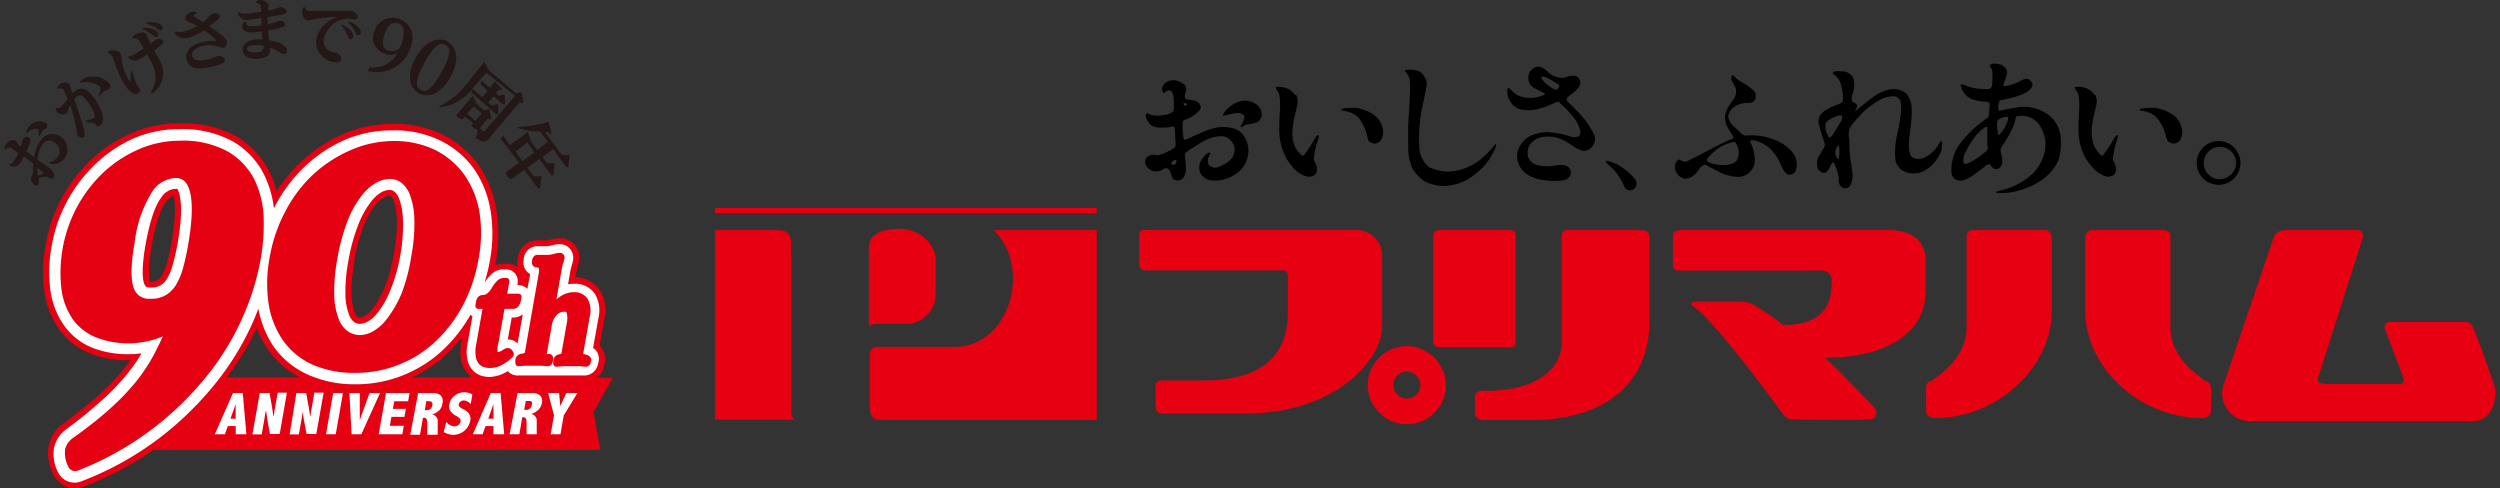
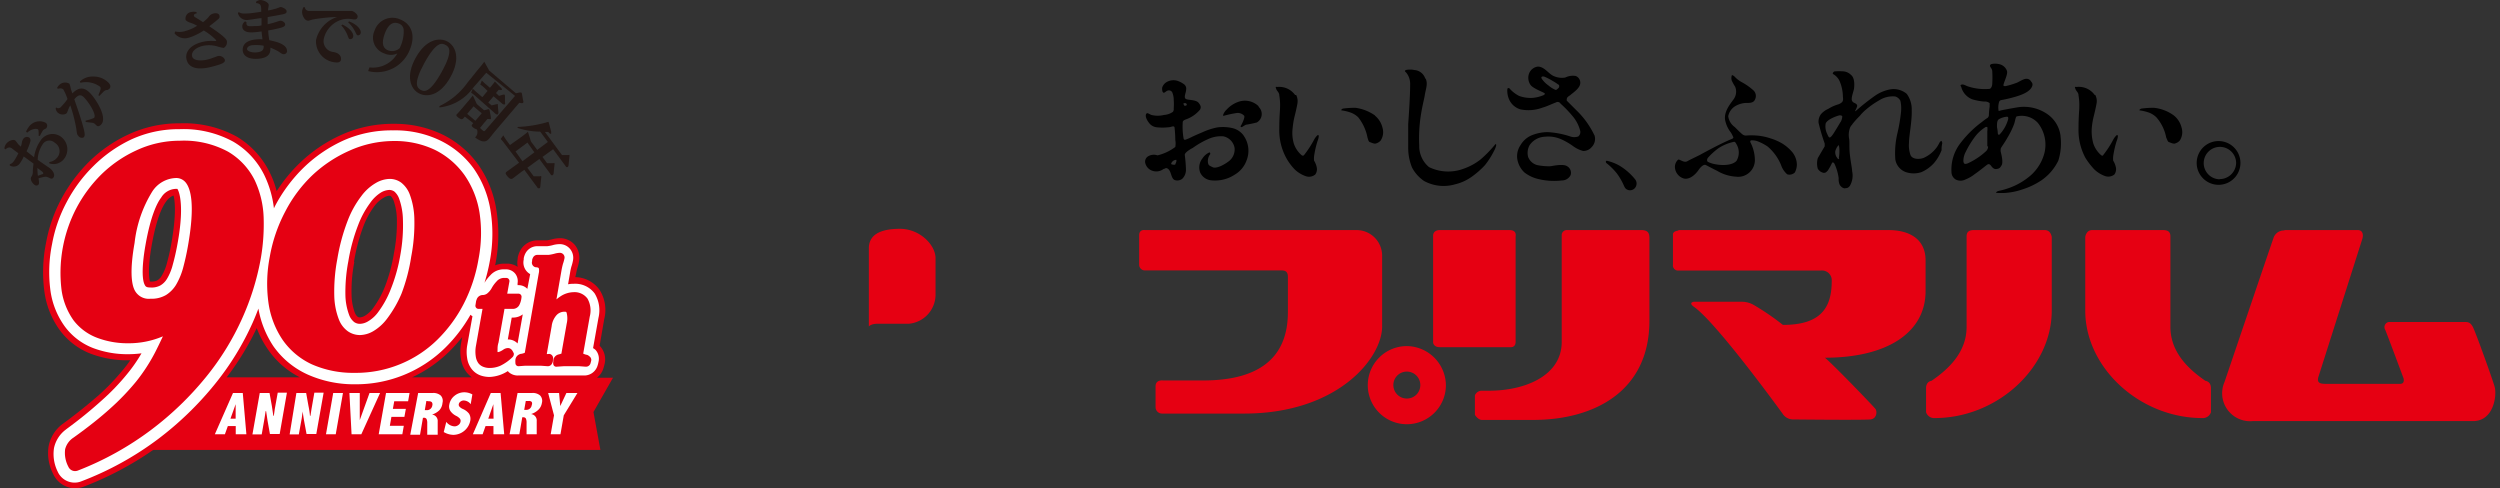
<svg xmlns="http://www.w3.org/2000/svg" id="捨て" width="256" height="50" viewBox="0 0 256 50">
  <rect x="0" y="0" width="256" height="50" fill="#333333" stroke="none" />
  <defs>
    <style>.cls-1{fill:#231815;}.cls-2{fill:#e50012;}.cls-3{fill:#fff;}.cls-4{fill:#e60012;}</style>
  </defs>
  <path class="cls-1" d="M.45,15.2a.91.91,0,0,1,.18-.47c.22-.3.72-.51.94-.34a3.17,3.17,0,0,1,.28.36l.28.27a2.14,2.14,0,0,0,.11-.41.79.79,0,0,1,.14-.38A.45.45,0,0,1,3,14.09a.41.41,0,0,1,.09.46,5.78,5.78,0,0,1-.37.94c.15.13.58.46.77.61a3.83,3.83,0,0,1,.64-1.67A1.46,1.46,0,0,1,6.24,14a1.6,1.6,0,0,1,.33,2.26,1.36,1.36,0,0,1-1.52.47v-.14a1.22,1.22,0,0,0,.81-.46,1,1,0,0,0-.25-1.51.8.8,0,0,0-1.25.17,3,3,0,0,0-.5,1.57c.19.15,1.15.8,1.24.86.38.29.55.73.38.95s-.28.11-.53,0-.33-.1-1,.09c.05.36.07.5,0,.64a.31.31,0,0,1-.45,0c-.16-.12-.46-.51-.3-.78a.89.89,0,0,0,.16-.59c0-.26.07-.75.07-.78l-1-.73a3.39,3.39,0,0,1-.37.67A.76.76,0,0,1,1,16.94v-.12a.77.77,0,0,0,.42-.32,5.43,5.43,0,0,0,.46-.81c-.47-.34-.52-.38-.6-.45C1,15,.8,15.1.54,15.3Zm2.22-1.72a1.82,1.82,0,0,1,.23-.41,1.36,1.36,0,0,1,1.76-.51.36.36,0,0,1,.11.51c0,.07-.06.08-.25.18a.43.43,0,0,0-.15.15,4.68,4.68,0,0,0-.28.51l-.13,0c0-.43,0-.59-.07-.66s-.57-.15-1.11.34ZM3.88,18c.13-.05.33-.11.38-.14s.13,0,.16-.08,0-.12-.13-.23l-.46-.35A7,7,0,0,0,3.88,18Z" />
  <path class="cls-1" d="M5.75,11a.34.34,0,0,0,.44,0,5.52,5.52,0,0,0,.72-.86,4.87,4.87,0,0,0-.44-1C6.3,9,6,9.06,5.92,9.1L5.85,9a1.1,1.1,0,0,1,.26-.34.87.87,0,0,1,1-.09c0,.06.06.09.11.37a4.06,4.06,0,0,0,.19.62c.75-.74,1.34-.62,2,.18s1.61,2.46.89,3.07c-.25.21-.38.09-.53-.07a.56.56,0,0,0-.32-.17l-.68-.08v-.14a4.51,4.51,0,0,0,.85-.27c.31-.26-.43-1.46-.92-2-.31-.36-.55-.42-.85-.16a1.35,1.35,0,0,0-.24.25c.34,1,.61,1.73.91,2.82.18.66.22,1,0,1.1A.45.45,0,0,1,8,13.89c-.11-.13-.12-.18-.18-.67a15.79,15.79,0,0,0-.62-2.43,2.34,2.34,0,0,0-.18.35c-.15.4-.17.44-.25.5a.76.76,0,0,1-.92-.17.82.82,0,0,1-.15-.36ZM8.18,8.35a1.84,1.84,0,0,1,1.35-.51,2.12,2.12,0,0,1,1.62.67c.22.25.18.5,0,.62s-.09.06-.27.1a.55.55,0,0,0-.24.12s-.19.19-.46.47l-.11-.07c.24-.56.3-.72.17-.87a2.39,2.39,0,0,0-2-.4Z" />
-   <path class="cls-1" d="M11.06,5.35l.18-.13a1,1,0,0,1,1.11.27,1.27,1.27,0,0,1,.1.57A4.85,4.85,0,0,0,13,7.81c0,.09.31.58.39.54s0-.09,0-.15c0-.26,0-.67,0-.92l.13,0A7.16,7.16,0,0,0,14,8.64c0,.07.26.37.3.44a.36.36,0,0,1-.17.49c-.37.19-1-.13-1.66-1.4A8.11,8.11,0,0,1,11.94,7c-.21-.62-.37-1.07-.43-1.19a.59.59,0,0,0-.44-.35Zm4.39,4.07c.86-1.4.47-2.32-.36-3.87a8.14,8.14,0,0,1-.77.48.88.88,0,0,1-1.18-.12l0-.13a1.77,1.77,0,0,0,.67-.25,7.78,7.78,0,0,0,.9-.56c-.59-1.07-.64-1.14-1.08-1l-.06-.11A.85.85,0,0,1,14,3.46c.25-.13.84-.24,1,.06,0,.07.17.43.21.49.1.24.2.4.24.49.09-.07.46-.41.54-.45a.51.51,0,0,1,.67.11c.13.26,0,.36-.87,1,.37.66.41.74.47.86a2.52,2.52,0,0,1-.65,3.53ZM14.6,2.86c.91-.06,1.43.26,1.55.49a.3.3,0,0,1-.09.43c-.12.07-.17,0-.47-.21a3.23,3.23,0,0,0-1-.58ZM15,2.3c.91-.14,1.48.16,1.61.4a.31.31,0,0,1-.08.4c-.12.06-.16,0-.47-.19A3.34,3.34,0,0,0,15,2.44Z" />
  <path class="cls-1" d="M17.94,3.22A1.94,1.94,0,0,0,19,3.17a4.44,4.44,0,0,0,1.19-.53,4,4,0,0,0-.78-.34C19.13,2.19,19,2.07,19,2a.67.67,0,0,1,.53-.76,1.22,1.22,0,0,1,.6,0v.14c-.1,0-.31.08-.27.23s.07.11.43.34l.5.32a4.2,4.2,0,0,0,.57-.52.78.78,0,0,1,.48-.36c.2-.06.56-.07.63.2s-.09.33-.28.5-.71.56-.76.6c.61.41,1.7,1.14,1.79,1.48a.66.66,0,0,1-.3.73c-.08,0-.13,0-.55-.11a3,3,0,0,0-1.69-.07c-.66.18-1.13.6-1,1.07s1,.45,1.59.3c.23-.06.45-.14.62-.2l.38-.14a.64.64,0,0,1,.75.35c.08.3-.26.45-1.13.68-.56.16-2.43.66-2.78-.66-.2-.75.34-1.48,1.48-1.79a3.78,3.78,0,0,1,1.34-.13h.16a.07.07,0,0,0,.05-.08,5.8,5.8,0,0,0-1.28-1,5.73,5.73,0,0,1-1.49.73,1.36,1.36,0,0,1-1.5-.44Z" />
  <path class="cls-1" d="M25.24,2.26a.43.43,0,0,0,0,.17c0,.29.34.27.79.24.29,0,.47,0,.75-.07l0-.74c-.27,0-.95.14-1.33.17a.92.92,0,0,1-1.09-.7l.1-.09c.12.08.26.18.81.14.29,0,1.08-.11,1.48-.18,0-.63,0-.81-.53-.89V.18A.9.9,0,0,1,26.62,0c.39,0,.88.26.9.5,0,.09-.08.49-.08.57a5,5,0,0,0,.71-.16c.09,0,.5-.18.59-.19s.59.17.61.42-.21.28-.47.34c-.43.09-1.21.22-1.47.27,0,.19,0,.62,0,.73.45-.09.82-.22.9-.24a2.28,2.28,0,0,1,.41-.12c.18,0,.47.16.48.37s-.21.29-.51.37a12.33,12.33,0,0,1-1.23.26,8.21,8.21,0,0,0,.12,1c1,.19,1.78.5,1.81,1.07a.32.32,0,0,1-.31.36c-.13,0-.17,0-.57-.28a5.9,5.9,0,0,0-.82-.39c0,.33.06,1.06-1.3,1.14-1,.06-1.5-.31-1.54-.88,0-.23,0-1,1.44-1.11a2.63,2.63,0,0,1,.58,0c0-.14-.08-.69-.09-.81-.5.07-.61.07-.83.09s-1.1.07-1.14-.58a.61.61,0,0,1,.29-.54ZM27,4.68A4.21,4.21,0,0,0,26,4.62c-.45,0-.71.19-.7.41s.49.36.88.34C27,5.32,27,5,27,4.68Z" />
  <path class="cls-1" d="M31.21.73a.43.43,0,0,0,.42.39c.19,0,1.9,0,2.27,0h1.44c.11,0,.59,0,.69,0s.64.3.59.62-.4.25-.53.23a2.53,2.53,0,0,0-.93,0,2.64,2.64,0,0,0-2,2,1.12,1.12,0,0,0,1,1.36c.81.15.77.68.76.74,0,.27-.27.36-.56.32a2.16,2.16,0,0,1-2-2.28,3.25,3.25,0,0,1,2.16-2.37A17.32,17.32,0,0,0,32,2c-.36.11-.4.13-.5.11-.3,0-.62-.59-.56-1a1.28,1.28,0,0,1,.13-.37Zm3.84,1.78c.81.37,1.17.91,1.12,1.22a.3.3,0,0,1-.3.28c-.12,0-.14,0-.29-.41a3.42,3.42,0,0,0-.63-1Zm.69-.32c.84.31,1.25.85,1.2,1.17a.28.28,0,0,1-.28.26c-.11,0-.13-.05-.3-.39a3.11,3.11,0,0,0-.71-.94Z" />
  <path class="cls-1" d="M37.83,6.9a2.87,2.87,0,0,0,2.86-1.43,1.57,1.57,0,0,1-1.34,0,1.7,1.7,0,0,1-1-2.32A1.93,1.93,0,0,1,41,2C42.12,2.45,42.56,3.58,42,5A3.62,3.62,0,0,1,37.7,7.28ZM41.1,4.53a3.78,3.78,0,0,0,.24-1.37.75.75,0,0,0-.53-.76c-.87-.32-1.27.67-1.41,1.05-.32.88-.26,1.49.38,1.72a1.15,1.15,0,0,0,1.16-.25Z" />
  <path class="cls-1" d="M45.82,4.25c.84.47,1.37,1.72.31,3.64S43.71,10,42.88,9.55s-1.37-1.73-.31-3.64S45,3.81,45.82,4.25ZM43.07,9.2c.33.18.9.43,2.15-1.82s.73-2.6.4-2.78-.9-.43-2.14,1.81S42.75,9,43.07,9.2Z" />
  <path class="cls-1" d="M47.6,11.94l-.09.11c-.14.16-.24.28-.65-.07-.17-.15-.17-.22,0-.36l.56-.64.42-.5c.24-.27.44-.52.58-.7l.41.88.74.63.38-.09a.14.14,0,0,1,.13,0,.34.34,0,0,1,.06.12l.13.69s0,.13,0,.17-.3,0-.35,0l-.34.4c-.07.09-.36.45-.43.52l.27.25c.16.14.22.07.32-.05l3-3.48L49.79,7.45,48.44,9A4.86,4.86,0,0,1,45,11l0-.14a7.34,7.34,0,0,0,2.85-2.37L49,7.06c.06-.07.35-.4.59-.74l.5.9,2.74,2.33.39-.08c.07,0,.12,0,.16,0a.24.24,0,0,1,.07.16l.12.67a.26.26,0,0,1,0,.23c-.08.08-.3,0-.4,0l-2.51,2.95-.56.7c-.21.23-.53.6-1.45-.11a.73.73,0,0,0,.19-.81,1.22,1.22,0,0,1-.44-.25c-.16-.14-.11-.19.06-.4Zm1.73-.34-.84-.71-.65.77.84.71ZM51.1,9.82l.41-.13c.06,0,.11,0,.15,0a.21.21,0,0,1,.05.15l0,.64a.24.24,0,0,1,0,.18c-.08.1-.18,0-.23,0l-.94-.8-.54.64.34.29.5-.12c.06,0,.1,0,.14,0s0,.11,0,.14l.06.69a.28.28,0,0,1-.05.18c-.08.11-.18,0-.22,0L48.68,9.83a3.43,3.43,0,0,0-.44-.34l.17-.41c.15.14.31.3.53.48l.45.39.54-.64L49.61,9a2.93,2.93,0,0,0-.43-.34l.16-.41c.15.14.31.3.53.48l.3.26.1-.12c.13-.15.29-.36.41-.52l.64.66c.08.09.1.14.06.19s-.14,0-.32,0l-.27.33Z" />
  <path class="cls-1" d="M55.55,16.07l.47.64.63,0a.17.17,0,0,1,.13,0,.27.27,0,0,1,0,.15l-.09.89a.22.22,0,0,1-.08.17c-.11.08-.2,0-.23-.08l-1.15-1.56-1.23.9.65.87.64,0a.12.12,0,0,1,.13,0,.19.19,0,0,1,0,.15l-.09.9s0,.13-.08.17-.2,0-.23-.08l-1.33-1.8-.27.19-.87.66c-.12.09-.29.22-.68-.3-.16-.23-.08-.29.07-.4l.9-.65.31-.23-1.52-2a5.37,5.37,0,0,0-.36-.43l.27-.37a5.4,5.4,0,0,0,.39.6l.29.39L53.42,14c.33-.25.5-.38.64-.51l.31,1,.64.86,1.09-.81-.78-1.06A7.51,7.51,0,0,1,53,13.1L53,13a12.63,12.63,0,0,0,3.17-.53l.27,1c0,.07,0,.17,0,.22s-.19,0-.29-.18l-.35,0,1.75,2.37.62,0a.15.15,0,0,1,.14,0,.27.27,0,0,1,0,.15l-.09.88a.26.26,0,0,1-.08.18c-.11.08-.19,0-.23-.09l-1.27-1.72Zm-2.76-.56.71,1,1.22-.91-.71-1Z" />
  <path class="cls-2" d="M60.77,42.19l2-3.51H61.12a1.87,1.87,0,0,0,.65-.91,4.73,4.73,0,0,0,.16-.59,2,2,0,0,0-.53-1.78h0l0,0,.47-2.71a3.83,3.83,0,0,0-.47-3,3.12,3.12,0,0,0-2.49-1.31L59,28a4.39,4.39,0,0,1,.11-.51,4.26,4.26,0,0,0,.18-.7,2.07,2.07,0,0,0-.42-1.7,2,2,0,0,0-1.55-.7,3.4,3.4,0,0,0-.88.14l-.42.08-.27,0-.26,0-.34,0H55a2,2,0,0,0-1.7,1,2.56,2.56,0,0,0-.29.8l0,.12a2.15,2.15,0,0,0,0,.8A1.86,1.86,0,0,0,51.84,27h-.28a2.36,2.36,0,0,0-.86.17l.06-.29a15.75,15.75,0,0,0,.07-5.38h0A11.07,11.07,0,0,0,49,16.9a9.88,9.88,0,0,0-3.68-3.12,11.26,11.26,0,0,0-5-1.1A12.71,12.71,0,0,0,35,13.79a15,15,0,0,0-4.26,2.86,15.62,15.62,0,0,0-2.41,2.93,9.38,9.38,0,0,0-.7-1.9A8.76,8.76,0,0,0,24.26,14a11.21,11.21,0,0,0-5.85-1.37,12.2,12.2,0,0,0-5.22,1.12,14.42,14.42,0,0,0-4.06,2.8,16,16,0,0,0-2.87,3.86,15.3,15.3,0,0,0-1.55,4.48,15.08,15.08,0,0,0-.16,5,8.7,8.7,0,0,0,1.56,3.9,7.12,7.12,0,0,0,3.23,2.45,10.59,10.59,0,0,0,4,.65c-.24.35-.49.69-.76,1a23.9,23.9,0,0,1-2.44,2.55c-1,.87-2.19,1.85-3.64,2.91l-.14.1a3.75,3.75,0,0,0-1.38,2.23,4.62,4.62,0,0,0,.43,2.78A2.51,2.51,0,0,0,7.67,50a2.62,2.62,0,0,0,.91-.17,33.29,33.29,0,0,0,7.11-3.76H61.48ZM46,36a17.09,17.09,0,0,0,1.33-1.48l-.13.7a4.64,4.64,0,0,0,0,1.52,3,3,0,0,0,.59,1.4,3.12,3.12,0,0,0,.53.5H42.2A13.71,13.71,0,0,0,46,36Zm-9.75-9.2a18.82,18.82,0,0,1,.94-3.57,8.57,8.57,0,0,1,1.13-2.1,3.21,3.21,0,0,1,1-.9,1.21,1.21,0,0,1,.55-.19.26.26,0,0,1,.17.06,1.28,1.28,0,0,1,.27.46,6.1,6.1,0,0,1,.33,1.93,16.39,16.39,0,0,1-.3,3.44,16.87,16.87,0,0,1-.93,3.44,9.73,9.73,0,0,1-1.16,2.12,2.83,2.83,0,0,1-.88.84,1.14,1.14,0,0,1-.5.17.39.39,0,0,1-.26-.07,1.09,1.09,0,0,1-.29-.45A5.55,5.55,0,0,1,36,30.2,15.55,15.55,0,0,1,36.28,26.84Zm-10,6.69a10,10,0,0,0,1.18,2.28,8.85,8.85,0,0,0,3.28,2.87h-7.5A27.81,27.81,0,0,0,26.32,33.53ZM15.53,25.14c.52-2.93,1.15-4.07,1.48-4.5a1.63,1.63,0,0,1,.76-.62c.13.49.32,1.82-.22,4.89-.12.7-.28,1.39-.46,2.05a4.93,4.93,0,0,1-.53,1.28,1.35,1.35,0,0,1-.47.48,1.35,1.35,0,0,1-.66.11h-.07C15.31,28.67,15.07,27.77,15.53,25.14Z" />
  <path class="cls-3" d="M61,35.85h0a1.05,1.05,0,0,0-.27-.2l.55-3.09a3.31,3.31,0,0,0-.38-2.5,2.48,2.48,0,0,0-2.16-1,2.75,2.75,0,0,0-.57.05l.21-1.21a4.92,4.92,0,0,1,.13-.6,4.3,4.3,0,0,0,.16-.61,1.42,1.42,0,0,0-.28-1.18A1.37,1.37,0,0,0,57.27,25a2.71,2.71,0,0,0-.73.12,4,4,0,0,1-.5.09l-.28,0-.29,0-.34,0H55a1.37,1.37,0,0,0-1.16.67,1.68,1.68,0,0,0-.21.58l0,.12a1.36,1.36,0,0,0,.66,1.49L54,29.58a1.23,1.23,0,0,0-.89-.38H53L53,29a1.24,1.24,0,0,0-.26-1,1.21,1.21,0,0,0-.93-.42h-.28a1.81,1.81,0,0,0-1.33.62,3.87,3.87,0,0,0-.65.87l0,.08a18,18,0,0,0,.61-2.43,15,15,0,0,0,.07-5.16h0a10.36,10.36,0,0,0-1.72-4.3A9.17,9.17,0,0,0,45,14.35a10.59,10.59,0,0,0-4.75-1,12.13,12.13,0,0,0-5,1,14.49,14.49,0,0,0-4.09,2.75,15.73,15.73,0,0,0-3,4l-.11.23a10.63,10.63,0,0,0-1-3.43,8.1,8.1,0,0,0-3.16-3.39,10.59,10.59,0,0,0-5.52-1.28,11.55,11.55,0,0,0-4.95,1.06A13.91,13.91,0,0,0,9.57,17a15,15,0,0,0-2.75,3.71A14.61,14.61,0,0,0,5.33,25a14.37,14.37,0,0,0-.16,4.79,8.18,8.18,0,0,0,1.45,3.62,6.51,6.51,0,0,0,2.94,2.24,9.93,9.93,0,0,0,3.56.62,10.39,10.39,0,0,0,1.37-.09A15.62,15.62,0,0,1,13,38.32a22.59,22.59,0,0,1-2.51,2.62,44.74,44.74,0,0,1-3.69,3l-.1.08a3.18,3.18,0,0,0-1.17,1.86,4.06,4.06,0,0,0,.38,2.42,1.89,1.89,0,0,0,1.73,1.12,1.79,1.79,0,0,0,.68-.13,32.05,32.05,0,0,0,7.84-4.31A33.16,33.16,0,0,0,22,39.34a28.31,28.31,0,0,0,3.86-6.27q.33-.74.6-1.47A10.08,10.08,0,0,0,28,35.46a8.64,8.64,0,0,0,3.5,2.89,11.61,11.61,0,0,0,4.86,1,13,13,0,0,0,9.22-3.73,15.26,15.26,0,0,0,2.6-3.39.75.75,0,0,0,.2.15l-.54,3a3.92,3.92,0,0,0,0,1.31,2.33,2.33,0,0,0,.47,1.11,2,2,0,0,0,.94.66,2.84,2.84,0,0,0,.88.14A3.69,3.69,0,0,0,52,38l.09.1a1.38,1.38,0,0,0,1,.35h6.68a1.42,1.42,0,0,0,1.39-.92,3,3,0,0,0,.13-.49A1.35,1.35,0,0,0,61,35.85ZM41,26.08a17,17,0,0,1-1,3.57,9.74,9.74,0,0,1-1.24,2.26,3.43,3.43,0,0,1-1.08,1,1.7,1.7,0,0,1-.8.25,1,1,0,0,1-.61-.18,1.67,1.67,0,0,1-.52-.73,6.2,6.2,0,0,1-.38-2,16.87,16.87,0,0,1,.3-3.5,18.59,18.59,0,0,1,1-3.69,9.35,9.35,0,0,1,1.22-2.26A3.83,3.83,0,0,1,39,19.72a1.81,1.81,0,0,1,.86-.27.9.9,0,0,1,.53.17,1.75,1.75,0,0,1,.49.75,6.78,6.78,0,0,1,.38,2.13A17,17,0,0,1,41,26.08Zm12,9.09a1.35,1.35,0,0,0-1-.41h0l.4-2.24h.13a1.63,1.63,0,0,0,1-.33ZM18.17,25c-.13.72-.29,1.43-.48,2.11a5.33,5.33,0,0,1-.59,1.44,1.93,1.93,0,0,1-.68.68,1.89,1.89,0,0,1-1,.21c-.47,0-.53-.11-.64-.36s-.38-1.2.13-4.06,1.15-4.21,1.59-4.78a1.82,1.82,0,0,1,1.5-.9c.11,0,.15,0,.16,0S19,20.5,18.17,25Z" />
  <path class="cls-2" d="M52,35.64a.9.9,0,0,0-.47.17h0a2,2,0,0,1-.34.19c-.21.08-.21.05-.24.05a2.35,2.35,0,0,1,0-.28c0-.16,0-.4.1-.7l.61-3.44h.87a.74.74,0,0,0,.64-.38,2.15,2.15,0,0,0,.23-.79.32.32,0,0,0-.32-.39H51.94l.22-1.22a.32.32,0,0,0-.32-.39h-.28a1,1,0,0,0-.71.36,3.24,3.24,0,0,0-.5.68,1.81,1.81,0,0,1-.47.56.78.78,0,0,1-.44.15.66.66,0,0,0-.6.38,2,2,0,0,0-.09.26l-.06.39a.32.32,0,0,0,.32.39h.4l-.69,3.88a3.3,3.3,0,0,0,0,1,1.54,1.54,0,0,0,.28.7,1.17,1.17,0,0,0,.54.37,1.72,1.72,0,0,0,.6.1,2.75,2.75,0,0,0,1.08-.22,4.65,4.65,0,0,0,1.24-.87.44.44,0,0,0,.15-.42C52.53,36.05,52.42,35.64,52,35.64Z" />
  <path class="cls-2" d="M60.33,36.47a.57.57,0,0,0-.21-.13h0a1.38,1.38,0,0,1-.4-.13v0l.67-3.79a2.47,2.47,0,0,0-.23-1.84,1.64,1.64,0,0,0-1.44-.66,2.52,2.52,0,0,0-1.39.47,3,3,0,0,0-.35.27l.51-2.93a7.09,7.09,0,0,1,.16-.72,4,4,0,0,0,.14-.5.48.48,0,0,0-.49-.62,2.15,2.15,0,0,0-.52.09q-.3.08-.6.12l-.31,0-.33,0-.33,0H55a.49.49,0,0,0-.4.24,1,1,0,0,0-.11.28l0,.12a.48.48,0,0,0,.38.63h0c.25,0,.3.09.3.09a1.05,1.05,0,0,1,0,.52l-1.43,8.14v0a1.31,1.31,0,0,1-.44.12h0a.91.91,0,0,0-.26.13.67.67,0,0,0-.26.45,2,2,0,0,0,0,.36.31.31,0,0,0,.33.32h0l.67-.05q.34,0,.84,0c.27,0,.53,0,.76,0l.69.05a.47.47,0,0,0,.44-.24.83.83,0,0,0,.11-.29l0-.15a.45.45,0,0,0-.35-.58L56,36.26a.2.2,0,0,1,0-.07l.49-2.78A2.06,2.06,0,0,1,57,32.26a1.09,1.09,0,0,1,.79-.34c.15,0,.21,0,.24.14a2.29,2.29,0,0,1,0,1.08l-.53,3,0,.06a1.48,1.48,0,0,1-.28.09.71.71,0,0,0-.56.58l0,.15a.7.7,0,0,0,0,.29.31.31,0,0,0,.35.24l.71-.05c.24,0,.5,0,.77,0s.61,0,.83,0l.66.05a.48.48,0,0,0,.48-.32,3.15,3.15,0,0,0,.09-.36A.47.47,0,0,0,60.33,36.47Z" />
  <path class="cls-2" d="M49.1,21.76a9.33,9.33,0,0,0-1.54-3.84,8.18,8.18,0,0,0-3-2.56,9.55,9.55,0,0,0-4.25-.92,11.07,11.07,0,0,0-4.55,1A13.52,13.52,0,0,0,32,17.93a14.09,14.09,0,0,0-2.8,3.75,15.59,15.59,0,0,0-1.57,4.59A14.39,14.39,0,0,0,27.49,31a9,9,0,0,0,1.45,3.8,7.47,7.47,0,0,0,3,2.51,10.47,10.47,0,0,0,4.38.87A11.92,11.92,0,0,0,41,37.28a11.8,11.8,0,0,0,3.79-2.5,14.36,14.36,0,0,0,2.71-3.7A15.82,15.82,0,0,0,49,26.53,14,14,0,0,0,49.1,21.76ZM39.66,32.6a4.86,4.86,0,0,1-1.45,1.32,2.82,2.82,0,0,1-1.34.39,2.19,2.19,0,0,1-1.24-.38,2.66,2.66,0,0,1-.93-1.22,7.2,7.2,0,0,1-.47-2.42,17.85,17.85,0,0,1,.31-3.76,20,20,0,0,1,1.05-3.9A10,10,0,0,1,37,20.08a4.88,4.88,0,0,1,1.5-1.35,2.93,2.93,0,0,1,1.4-.41,2,2,0,0,1,1.17.37,2.76,2.76,0,0,1,.9,1.25,7.65,7.65,0,0,1,.46,2.51,17.85,17.85,0,0,1-.32,3.82,18.36,18.36,0,0,1-1,3.81A11.86,11.86,0,0,1,39.66,32.6Z" />
  <path class="cls-2" d="M27,22.37a9.7,9.7,0,0,0-.92-3.92,7,7,0,0,0-2.73-2.92,9.5,9.5,0,0,0-4.93-1.12,10.47,10.47,0,0,0-4.48,1,12.68,12.68,0,0,0-3.56,2.45,14.17,14.17,0,0,0-2.55,3.44,14.33,14.33,0,0,0-1.53,8.37,7.05,7.05,0,0,0,1.23,3.13A5.47,5.47,0,0,0,10,34.61a8.79,8.79,0,0,0,3.15.54,8.9,8.9,0,0,0,3.53-.71c-.27.58-.53,1.12-.79,1.63a18.12,18.12,0,0,1-1.95,3,24.73,24.73,0,0,1-2.63,2.74c-1,.91-2.28,1.93-3.78,3l0,0A2,2,0,0,0,6.67,46,3,3,0,0,0,7,47.79a.75.75,0,0,0,.69.45.86.86,0,0,0,.27-.05A31.3,31.3,0,0,0,15.5,44a32,32,0,0,0,5.6-5.4,27,27,0,0,0,3.7-6,26.26,26.26,0,0,0,1.89-6.05A20.39,20.39,0,0,0,27,22.37ZM17,30.21a2.93,2.93,0,0,1-1.59.38,1.62,1.62,0,0,1-1.68-1c-.25-.59-.45-1.89.05-4.71a12.66,12.66,0,0,1,1.82-5.28A3,3,0,0,1,18,18.23a1.24,1.24,0,0,1,1,.44c.53.63,1,2.27.24,6.55-.13.75-.3,1.5-.49,2.21a7.09,7.09,0,0,1-.72,1.73A3.19,3.19,0,0,1,17,30.21Z" />
  <path class="cls-3" d="M23.86,40.24h1l.37,4.23H24.14v-.84h-.81l-.3.84H22Zm.27,1.15-.53,1.48h.53Z" />
  <path class="cls-3" d="M26.6,40.24h1l.24,1.34c.07.4.12.74.15,1h.05l.1-.71.3-1.66h.94l-.74,4.23h-1l-.24-1.34c-.07-.4-.12-.75-.15-1H27.2l-.11.72-.29,1.66h-.95Z" />
  <path class="cls-3" d="M30.35,40.24h1l.24,1.34a8.25,8.25,0,0,1,.15,1h.05l.11-.71.29-1.66h.95l-.75,4.23h-1l-.25-1.34c-.07-.4-.12-.75-.15-1H31l-.1.72-.3,1.66h-.94Z" />
  <path class="cls-3" d="M34.12,40.24h1l-.74,4.23h-1Z" />
  <path class="cls-3" d="M35.78,40.24h1.06l0,2.78,1-2.78h1.08L37,44.47h-1Z" />
  <path class="cls-3" d="M39.53,40.24h2.41l-.15.85H40.37l-.14.78h1.33l-.15.82H40.08l-.16.91h1.43l-.15.87H38.78Z" />
  <path class="cls-3" d="M42.82,40.24h1.52a1.14,1.14,0,0,1,.79.26.8.8,0,0,1,.18.76A1.27,1.27,0,0,1,45,42a1.87,1.87,0,0,1-.76.45.66.66,0,0,1,.58.72l0,1.35H43.75l0-1.17a1,1,0,0,0-.07-.44.29.29,0,0,0-.28-.13h-.09l-.3,1.74h-1Zm.84.82L43.5,42h.21a.54.54,0,0,0,.38-.14.57.57,0,0,0,.18-.35.37.37,0,0,0-.05-.32.38.38,0,0,0-.3-.1Z" />
  <path class="cls-3" d="M45.7,43.2a1.13,1.13,0,0,0,.84.46.65.65,0,0,0,.4-.14.52.52,0,0,0,.22-.35.36.36,0,0,0-.06-.29,1.18,1.18,0,0,0-.38-.29,1.56,1.56,0,0,1-.59-.49.86.86,0,0,1-.12-.68,1.46,1.46,0,0,1,.53-.89,1.59,1.59,0,0,1,1-.36,1.69,1.69,0,0,1,.83.22l-.17,1a.92.92,0,0,0-.7-.38.53.53,0,0,0-.34.11.42.42,0,0,0-.18.26.3.3,0,0,0,.07.26,1,1,0,0,0,.35.24,1.63,1.63,0,0,1,.63.48,1,1,0,0,1,.12.75,1.79,1.79,0,0,1-1.71,1.42,2,2,0,0,1-1-.29Z" />
  <path class="cls-3" d="M50.26,40.24h1l.37,4.23H50.53v-.84h-.81l-.3.84h-1Zm.26,1.15L50,42.87h.54Z" />
  <path class="cls-3" d="M53,40.24h1.52a1.14,1.14,0,0,1,.79.26.8.8,0,0,1,.18.76,1.21,1.21,0,0,1-.35.69,1.87,1.87,0,0,1-.76.45.66.66,0,0,1,.58.72l0,1.35H53.92l0-1.17a1,1,0,0,0-.07-.44.28.28,0,0,0-.27-.13h-.1l-.3,1.74h-1Zm.84.82-.16.91h.21a.54.54,0,0,0,.38-.14.57.57,0,0,0,.18-.35.37.37,0,0,0,0-.32.38.38,0,0,0-.3-.1Z" />
  <path class="cls-3" d="M56.13,40.24h1.12l.12,1.34L58,40.24h1.13l-1.4,2.29-.34,1.94h-1l.34-1.94Z" />
  <path d="M146,8.07c.23.56,0,1-.12,1.78-.08.44-.24,1-.4,2.05a15.39,15.39,0,0,0-.15,3,2.78,2.78,0,0,0,1,2.21,4.48,4.48,0,0,0,3.56.16,5.92,5.92,0,0,0,1.73-.95,12.37,12.37,0,0,0,1.43-1.46c.11-.16.19-.12.15.08a2.46,2.46,0,0,1-.23.55,8.09,8.09,0,0,1-.91,1.42,8.77,8.77,0,0,1-1.34,1.18,4.9,4.9,0,0,1-1.74.79,4.18,4.18,0,0,1-3.16-.35,3.81,3.81,0,0,1-1.23-1.38,5.32,5.32,0,0,1-.39-2c0-.71,0-1.77,0-2.45.08-1.14.2-2.92.2-4.1a1.81,1.81,0,0,0-.36-1.11c-.12-.16-.28-.2-.08-.32a2.09,2.09,0,0,1,.87,0,1.26,1.26,0,0,1,1.11.86Zm17.26,5.77a8.74,8.74,0,0,0-1.82-2.53l-1-1a.3.3,0,0,1,0-.16c0-.24.28-.32.44-.48.39-.31.94-.71.94-1.18a.73.73,0,0,0-.47-.71,1.76,1.76,0,0,0-1.07.16,2,2,0,0,1-1.1-.12c-.59-.2-1-1-1.7-1a1.1,1.1,0,0,0-.87.63,1.26,1.26,0,0,0,.08,1.19c.2.39,1.34.79,1.46.9s0,.12-.08.2a3.76,3.76,0,0,1-1.1.28,3.42,3.42,0,0,1-1.42-.2,3.29,3.29,0,0,1-1-.79c-.08,0-.16-.08-.2.12a2.2,2.2,0,0,0,.24,1.15,1.85,1.85,0,0,0,1.1.9,4.11,4.11,0,0,0,2.29-.19c.44-.12.91-.36,1.35-.52a.34.34,0,0,1,.47.12,12.12,12.12,0,0,1,1.19,1.23,3.81,3.81,0,0,1,.82,1.54.58.58,0,0,1-.19.59,1.21,1.21,0,0,1-.83,0,8.93,8.93,0,0,0-2.29-.44,4.36,4.36,0,0,0-1.54.28,2.4,2.4,0,0,0-1.27,1.07,2,2,0,0,0-.23,1.77,2.4,2.4,0,0,0,.63,1,3.66,3.66,0,0,0,1.38.67,6.83,6.83,0,0,0,2.45.16,1,1,0,0,0,.91-.55.77.77,0,0,0-.36-.91c-.35-.24-1.26-.08-1.66,0a5.72,5.72,0,0,1-1.42-.12,1.37,1.37,0,0,1-.91-.83,1.63,1.63,0,0,1,.16-1.22A2,2,0,0,1,158.2,14a3.26,3.26,0,0,1,1.62.24,6.76,6.76,0,0,1,1.3.75,3,3,0,0,0,1,.47,1.11,1.11,0,0,0,.87-.4,1.19,1.19,0,0,0,.28-1.22Zm-3.64-5.17a.3.3,0,0,1,0,.31c-.16.16-.27.28-.39.2a2.76,2.76,0,0,1-.67-.43,2.7,2.7,0,0,1-.68-.68c-.11-.19,0-.27.24-.23a6.7,6.7,0,0,1,.91.47,4.31,4.31,0,0,1,.55.36ZM132.73,9.73a1.42,1.42,0,0,1,.12.91c-.08.44-.2.95-.28,1.26s-.16.76-.2,1.19a3.93,3.93,0,0,0,.12,1.62,2.67,2.67,0,0,0,.75,1.14c.12.12.24.12.32,0a10.48,10.48,0,0,0,1-1.54,1.74,1.74,0,0,1,.36-.47c.12,0,.12,0,.12.12a1.51,1.51,0,0,1-.12.47,9.64,9.64,0,0,0-.36,1.58,2.15,2.15,0,0,0,0,.44,2.12,2.12,0,0,1,.28.71.91.91,0,0,1-.16.71,1,1,0,0,1-1,.16,3.15,3.15,0,0,1-1.1-.68,5.64,5.64,0,0,1-.87-1.18,5.91,5.91,0,0,1-.71-3c0-1.27.08-1.82.08-2.25a5.76,5.76,0,0,0-.08-1.15c0-.31-.24-.43-.32-.67s-.08-.2.16-.2a2,2,0,0,1,1.78.83Zm-3.87,1.19a1,1,0,0,1-.16,1.62,10.94,10.94,0,0,1-1.11.23c-.27.12-.39.28-.51.24a.1.1,0,0,1,0-.16c.16-.27.43-.87.32-1a.89.89,0,0,0-.75-.28,11.73,11.73,0,0,0-1.31.28c-.12,0-.12,0-.08-.12a1.36,1.36,0,0,1,.36-.52,2.92,2.92,0,0,1,1.34-.83,2,2,0,0,1,1.94.52Zm11.92.91a2.29,2.29,0,0,1,.79,1.26,1.57,1.57,0,0,1-.19,1.3,1,1,0,0,1-.56.32c-.19,0-.43-.12-.55-.16s-.16-.2-.24-.47a4.81,4.81,0,0,0-.94-2.06,2.18,2.18,0,0,0-.72-.47,4.64,4.64,0,0,0-.94-.24c-.2,0,0-.16.08-.19a9.19,9.19,0,0,1,1.3-.08,4.55,4.55,0,0,1,2,.79Zm73.78-2.1a1.35,1.35,0,0,1,.12.91c-.08.44-.2.95-.28,1.26a7.5,7.5,0,0,0-.2,1.19,4.61,4.61,0,0,0,.16,1.62,2.67,2.67,0,0,0,.75,1.14c.12.12.24.12.28,0a9.74,9.74,0,0,0,1-1.54,1.74,1.74,0,0,1,.36-.47c.12,0,.12,0,.12.12a1.51,1.51,0,0,1-.12.47,9.64,9.64,0,0,0-.36,1.58,2.15,2.15,0,0,0,0,.44,2.12,2.12,0,0,1,.28.71.91.91,0,0,1-.16.71,1,1,0,0,1-.95.16,3.15,3.15,0,0,1-1.1-.68,7.56,7.56,0,0,1-.91-1.18,6,6,0,0,1-.71-3c0-1.27.08-1.82.08-2.25a5.76,5.76,0,0,0-.08-1.15c0-.31-.24-.43-.32-.67s-.08-.2.16-.2a2,2,0,0,1,1.82.83Zm8.05,2.1a2.29,2.29,0,0,1,.79,1.26,1.57,1.57,0,0,1-.19,1.3,1,1,0,0,1-.56.32c-.19,0-.43-.12-.55-.16s-.16-.2-.28-.47a4.39,4.39,0,0,0-1-2.06,2.25,2.25,0,0,0-.71-.47,4.73,4.73,0,0,0-.95-.24c-.2,0,0-.16.12-.19a8.85,8.85,0,0,1,1.3-.08A4.17,4.17,0,0,1,222.61,11.83ZM211,13.92a3.19,3.19,0,0,0-1.26-2.17,4.21,4.21,0,0,0-3.2-.75c-.71.12-1.5.27-1.66.31s-.23.08-.23,0a2,2,0,0,1,.07-.91.3.3,0,0,1,.2-.15,12.36,12.36,0,0,0,1.23-.28c1.06-.28,1.73-.63,1.93-1.11.12-.27,0-.39-.12-.55a.51.51,0,0,0-.47-.24c-.32,0-.79.36-1.07.44a7.46,7.46,0,0,1-1.06.31c-.12,0-.24,0-.2-.15.08-.36.47-1.11.35-1.42a1.07,1.07,0,0,0-.79-.68,1.66,1.66,0,0,0-.83,0c-.19.12-.11.24,0,.4a.65.65,0,0,1,.12.39,10.78,10.78,0,0,1,0,1.15c0,.31-.12.55-.27.59a5.5,5.5,0,0,1-2.18-.24c-.27-.08-.51-.27-.71-.19s0,.19,0,.31a1.88,1.88,0,0,0,1.11,1.19,6.12,6.12,0,0,0,1.22.23.77.77,0,0,1,.56.16s0,.2,0,.36a7.48,7.48,0,0,0-.08.91.42.42,0,0,1-.12.23s-.32.2-.55.4a10.74,10.74,0,0,0-2.25,2.21,4.41,4.41,0,0,0-.91,2.92.91.91,0,0,0,.43.79,1.09,1.09,0,0,0,1,0,3.61,3.61,0,0,0,.95-.55c.63-.43,1.22-.95,1.34-1s.2,0,.28.08.27.44.59.4.39-.12.55-.4,0-1-.08-1.3a.89.89,0,0,1,0-.44c.16-.27.48-.71.63-1a8.55,8.55,0,0,0,.71-1.43c.12-.31.16-.79.28-.82a2.23,2.23,0,0,1,2.17.67,3.58,3.58,0,0,1,.67,3.08A4.63,4.63,0,0,1,208,17.91a6.94,6.94,0,0,1-2.64,1.46c-.48.16-.79.16-.91.28s0,.11.23.11.32,0,.56,0a6.63,6.63,0,0,0,1.81-.35,7.69,7.69,0,0,0,1.94-.91,5.18,5.18,0,0,0,1.78-2.05,5.86,5.86,0,0,0,.23-2.49ZM203.58,15a.67.67,0,0,1-.24.51,7,7,0,0,1-1.85,1.22c-.24.08-.4.12-.44-.23a2,2,0,0,1,.24-.95,9.53,9.53,0,0,1,.91-1.5A4,4,0,0,1,203.34,13c.08,0,.12,0,.16,0a1.5,1.5,0,0,1,0,.44c0,.19,0,1.38,0,1.54Zm1.18-1.23c-.11.08-.19,0-.19-.2a3.81,3.81,0,0,0-.08-.55c0-.39,0-.71.23-.83a2,2,0,0,1,.79-.24c.12,0,.16.08.12.28a3.69,3.69,0,0,1-.87,1.54ZM184,16.84a2.1,2.1,0,0,0-.47-1.26,4.32,4.32,0,0,0-1.07-.91,5.69,5.69,0,0,0-1.19-.51,5.87,5.87,0,0,0-1.38-.28,7.24,7.24,0,0,0-1.1,0,.53.53,0,0,1-.36-.12c-.16-.12-.47-.43-.79-.75a1.61,1.61,0,0,1-.67-1.11,1.56,1.56,0,0,1,.67-1,2.36,2.36,0,0,1,1.34-.36c.36,0,.64-.08.75-.39a.79.79,0,0,0-.15-.87,6.06,6.06,0,0,0-1.23-.87,2.81,2.81,0,0,1-.75-.59c-.16-.12-.24-.16-.27-.08a.92.92,0,0,0,0,.51,5.32,5.32,0,0,0,.35.63,1.32,1.32,0,0,1-.12,1.23c-.19.31-1.06,1.22-.91,2.17a3,3,0,0,0,.6,1.3c.12.2.19.36.23.44s0,.16-.19.23-.83.36-1.46.68-1.43.75-1.7.9-1,.48-1.35.68-.79-.24-.94-.16a1,1,0,0,0-.32.87,1.27,1.27,0,0,0,.91,1.06c.71.16,1.34-.63,1.5-.87s.51-.63.75-.51.75.4,1.15.59a4.23,4.23,0,0,0,1.93.6,1.71,1.71,0,0,0,1.94-1.7,4,4,0,0,0-.44-1.78c-.08-.16,0-.24.08-.24a1.8,1.8,0,0,1,.59.08A5,5,0,0,1,181,15a4.94,4.94,0,0,1,1.38,1.9,2.19,2.19,0,0,0,.63.95.78.78,0,0,0,.79-.2,1.82,1.82,0,0,0,.2-.83Zm-6.16-.39c-.48.55-1.62.47-2.05.39a2.89,2.89,0,0,1-.91-.27c-.08-.08-.12-.2,0-.4a6.84,6.84,0,0,1,1.1-1,4.64,4.64,0,0,1,1.34-.59c.32-.08.32-.12.48.16A1.66,1.66,0,0,1,177.83,16.45Zm21-1.9c0-.12,0-.16-.12-.08s-.12.2-.35.55a3.36,3.36,0,0,1-1.39,1.15c-.43.16-1.14.16-1.34-.28a3,3,0,0,1-.16-1.26c0-.75.32-2.21.28-3.36a2.67,2.67,0,0,0-.51-1.66,2.1,2.1,0,0,0-1.62-.47,4,4,0,0,0-1.58.63,22.24,22.24,0,0,0-2,1.58s-.12.08-.08,0,.16-.31.2-.47-.12-.28-.32-.36a.4.4,0,0,1-.23-.43c0-.28.2-.79.23-1s.12-1.1-.31-1.42a1.23,1.23,0,0,0-.75-.36,5.86,5.86,0,0,0-.91,0c-.12,0-.28.24-.16.28a1.57,1.57,0,0,1,.67.75,4.17,4.17,0,0,1,.32,1.46c0,.24.12.56-.2.75a1,1,0,0,1-.35.16,4.1,4.1,0,0,0-.95.44,2.07,2.07,0,0,0-.75.55,1.31,1.31,0,0,0-.24.87,21.33,21.33,0,0,0,.63,2.13c0,.12,0,.16,0,.28-.15.27-.59,1-.71,1.22a2,2,0,0,0,0,1.07.88.88,0,0,0,.6.43c.23,0,.27-.08.43-.24a6.22,6.22,0,0,0,.4-.71c.07-.19.19-.12.27,0a5,5,0,0,1,.44,1.5,1.4,1.4,0,0,0,.11.68c.12.19.36.39.56.35s.27,0,.47-.24a2.08,2.08,0,0,0,.24-1.5c0-.27-.16-1-.24-1.77s0-1.23-.08-1.62a2.1,2.1,0,0,1,.12-1.11c.12-.24.16-.2.24-.35a9.14,9.14,0,0,1,.75-.83,4.26,4.26,0,0,1,.63-.64,8.32,8.32,0,0,1,1.34-.94,2.58,2.58,0,0,1,1.66-.4.89.89,0,0,1,.52.44,3.62,3.62,0,0,1,.07,1.1,17.15,17.15,0,0,1-.39,2.29,8.76,8.76,0,0,0-.2,2.61,1.65,1.65,0,0,0,1.07,1.3,2.49,2.49,0,0,0,1.62,0,3.77,3.77,0,0,0,1.26-.91,4.42,4.42,0,0,0,.79-1.34,2.6,2.6,0,0,1,.08-.75Zm-10.51,1.66c0,.12-.11.12-.23-.08a.89.89,0,0,1-.16-.67,1.53,1.53,0,0,1,.32-.59c.07,0,0,0,.07.15A3.93,3.93,0,0,1,188.29,16.21Zm.16-3.75c-.16.27-.75,1.26-.83,1.34a.91.91,0,0,1-.27.28c-.16,0-.2-.2-.32-.44a1.73,1.73,0,0,1-.12-1c.2-.48,1.35-.83,1.42-.83s.24,0,.28.11a1.34,1.34,0,0,1-.16.56Zm-61.17,1.38a2,2,0,0,0-1.07-.71,4.34,4.34,0,0,0-1.62-.08,6.94,6.94,0,0,0-1.54.51c-.28.12-.67.28-1,.44a5.63,5.63,0,0,1-.71.31c-.12,0-.16,0-.19-.19a7.13,7.13,0,0,1-.08-1.58c0-.24.27-.28.55-.4a3.34,3.34,0,0,0,1.22-.91c.08-.15.16-.35-.15-.71s-1.19-.23-1.35-.43.08-.63.08-.91a.56.56,0,0,0-.27-.59,2.39,2.39,0,0,0-.64-.32,1.39,1.39,0,0,0-1.06.12A1,1,0,0,0,119,9c0,.16,0,.4.12.48s.28-.16.44-.2a.39.39,0,0,1,.47.16,2,2,0,0,1,.16.79,5.87,5.87,0,0,1,0,.87.52.52,0,0,1-.08.35,1.79,1.79,0,0,1-.91.32,2.68,2.68,0,0,1-1.3,0c-.2-.08-.4-.24-.48-.16-.23.2,0,.71.32,1.07a1.13,1.13,0,0,0,.67.35,5.55,5.55,0,0,0,1.26,0c.24,0,.52-.2.6,0a12.08,12.08,0,0,1,.08,1.3,2,2,0,0,1,0,.72,4.94,4.94,0,0,1-1.82.86,1.14,1.14,0,0,0-1,.12.64.64,0,0,0-.23.75,1.1,1.1,0,0,0,.71.71,1.22,1.22,0,0,0,1.14-.19c.12,0,.2-.12.32-.08.51.16.39,1.06.83,1.22a.84.84,0,0,0,.75-.12,1.28,1.28,0,0,0,.39-1,14.11,14.11,0,0,0-.12-1.46c0-.24.52-.56.83-.72a8.7,8.7,0,0,1,1.66-.94,3.12,3.12,0,0,1,1.46-.24,1.47,1.47,0,0,1,1.15,1.18,1.53,1.53,0,0,1-.67,1.43c-.59.43-1.27.71-1.58.55s-.44-.16-.48-.51a1.17,1.17,0,0,1,.24-.83c0-.08,0-.2-.12-.16a1.65,1.65,0,0,0-.67.59,1.48,1.48,0,0,0-.24,1.46,1.39,1.39,0,0,0,1.07.79,3.69,3.69,0,0,0,2.49-.59,2.76,2.76,0,0,0,1.18-1.42,2.68,2.68,0,0,0-.27-2.53Zm-6-3.28c.08,0,.16,0,.2.12s-.08.12-.16.16S121.12,10.6,121.23,10.56Zm-.9,6.28a.72.72,0,0,1-.4,0s-.12,0-.08-.12a.56.56,0,0,1,.52-.35.52.52,0,0,1,0,.16A1,1,0,0,1,120.33,16.84Zm44.07-.39a4.77,4.77,0,0,1,1.34.51,6.12,6.12,0,0,1,1.62,1.42.7.7,0,0,1,0,.83.66.66,0,0,1-.75.24c-.19-.08-.27-.12-.43-.48a6.34,6.34,0,0,0-.71-1.22,6.49,6.49,0,0,0-1-1c-.12-.08-.12-.15-.12-.19s0-.08.08-.08Zm62.84-2a2.24,2.24,0,1,0,0,4.47,2.24,2.24,0,0,0,0-4.47Zm0,3.91a1.66,1.66,0,1,1,1.65-1.66A1.69,1.69,0,0,1,227.24,18.34Z" />
-   <path class="cls-4" d="M73.21,21.3h39.1v.52H73.21Zm0,2.26h6.36C80.67,23.56,81,24,81,25v17.3a1,1,0,0,0,.43.67H73.21Zm28.55,0h10.55V43H90c-.79,0-.94-1-.94-1V36.43c0-.79.51-.91.67-.91h8C103.38,35.52,105.71,27.47,101.76,23.56Z" />
  <path class="cls-4" d="M95.8,26.44v3.79a3,3,0,0,1-2.72,2.92h-3.2c-.71,0-.91.28-.91.28v-8c0-1.66,1.66-2,3.2-2C94.22,23.44,95.8,25.1,95.8,26.44Zm21.45-2.88h21.64a2.62,2.62,0,0,1,2.64,2.6v7.27c0,3.24-4.54,8.92-14.13,8.92H119a.66.66,0,0,1-.67-.67V39.55c0-.71.79-.59.79-.59h4.07c5.33,0,8.69-2,8.69-7v-3.6c0-.71-.44-.67-.87-.67H117.25a.58.58,0,0,1-.6-.59v-3C116.65,23.44,117.25,23.56,117.25,23.56Zm30.13,0h7.19c.79,0,.63.63.63.63V35c0,.63-.55.55-.55.55h-7.23c-.63,0-.67-.47-.67-.47V24.15c0-.59.63-.59.63-.59Z" />
  <path class="cls-4" d="M160.41,23.56h7.66c.71,0,.83.35.83.82v8.46C168.9,40.18,163.1,43,157,43h-5.26c-.39,0-.71-.52-.71-.52v-2a.76.76,0,0,1,.67-.47h.75c3.8,0,7.47-1.58,7.47-5V24.11a.52.52,0,0,1,.47-.55Zm11.46,0h21.52c2,0,3.79.82,3.79,3.12V29.8c0,4.3-4,6.83-10.31,6.83.83.67,5,5,5.18,5.25s.15,1-.52,1.07c-.91.08-8,0-8,0a1.28,1.28,0,0,1-1-.6s-6.71-9.28-9.08-10.94c-.6-.43,0-.51,0-.51h4.85a2.45,2.45,0,0,1,1.27.32,25.93,25.93,0,0,1,3,2.05c3.87,0,5-1.74,5-4.5a1,1,0,0,0-1.06-1.07H171.9a.52.52,0,0,1-.59-.59V24c0-.35.56-.39.56-.39Zm49.6,0h-7.23c-.63,0-.71.71-.71.71v7.54c0,5.84,5.57,11,12,11a.87.87,0,0,0,.87-.59V39.75c0-.71-.56-.75-.56-.75-1.73-1.19-3.59-2.92-3.59-5.53V24.19c0-.52-.36-.63-.75-.63Zm-19.31,0h7.22c.64,0,.72.71.72.71v7.54c0,5.84-5.57,11-12,11a.87.87,0,0,1-.87-.59V39.75c0-.71.55-.75.55-.75,1.74-1.19,3.6-2.92,3.6-5.53V24.19c0-.52.35-.63.75-.63Zm31.75,0h7.54c.48,0,.6.47.44.94l-4.5,14.14c-.16.67.31.67,1,.67h7.35c.27,0,.47-.11.39-.55,0,0-1.7-4.58-1.89-5a.53.53,0,0,1,.39-.79h7.66c.4,0,.64,0,.91.47s2,5.29,2.25,6.16-.08,3.52-2.21,3.52H230.67a2.86,2.86,0,0,1-2.88-4s4.82-14.22,5-14.7a1.12,1.12,0,0,1,1.15-.82ZM144.06,35.44a4,4,0,1,0,4,4A4.05,4.05,0,0,0,144.06,35.44Zm0,5.37a1.38,1.38,0,1,1,1.38-1.38A1.37,1.37,0,0,1,144.06,40.81Z" />
</svg>